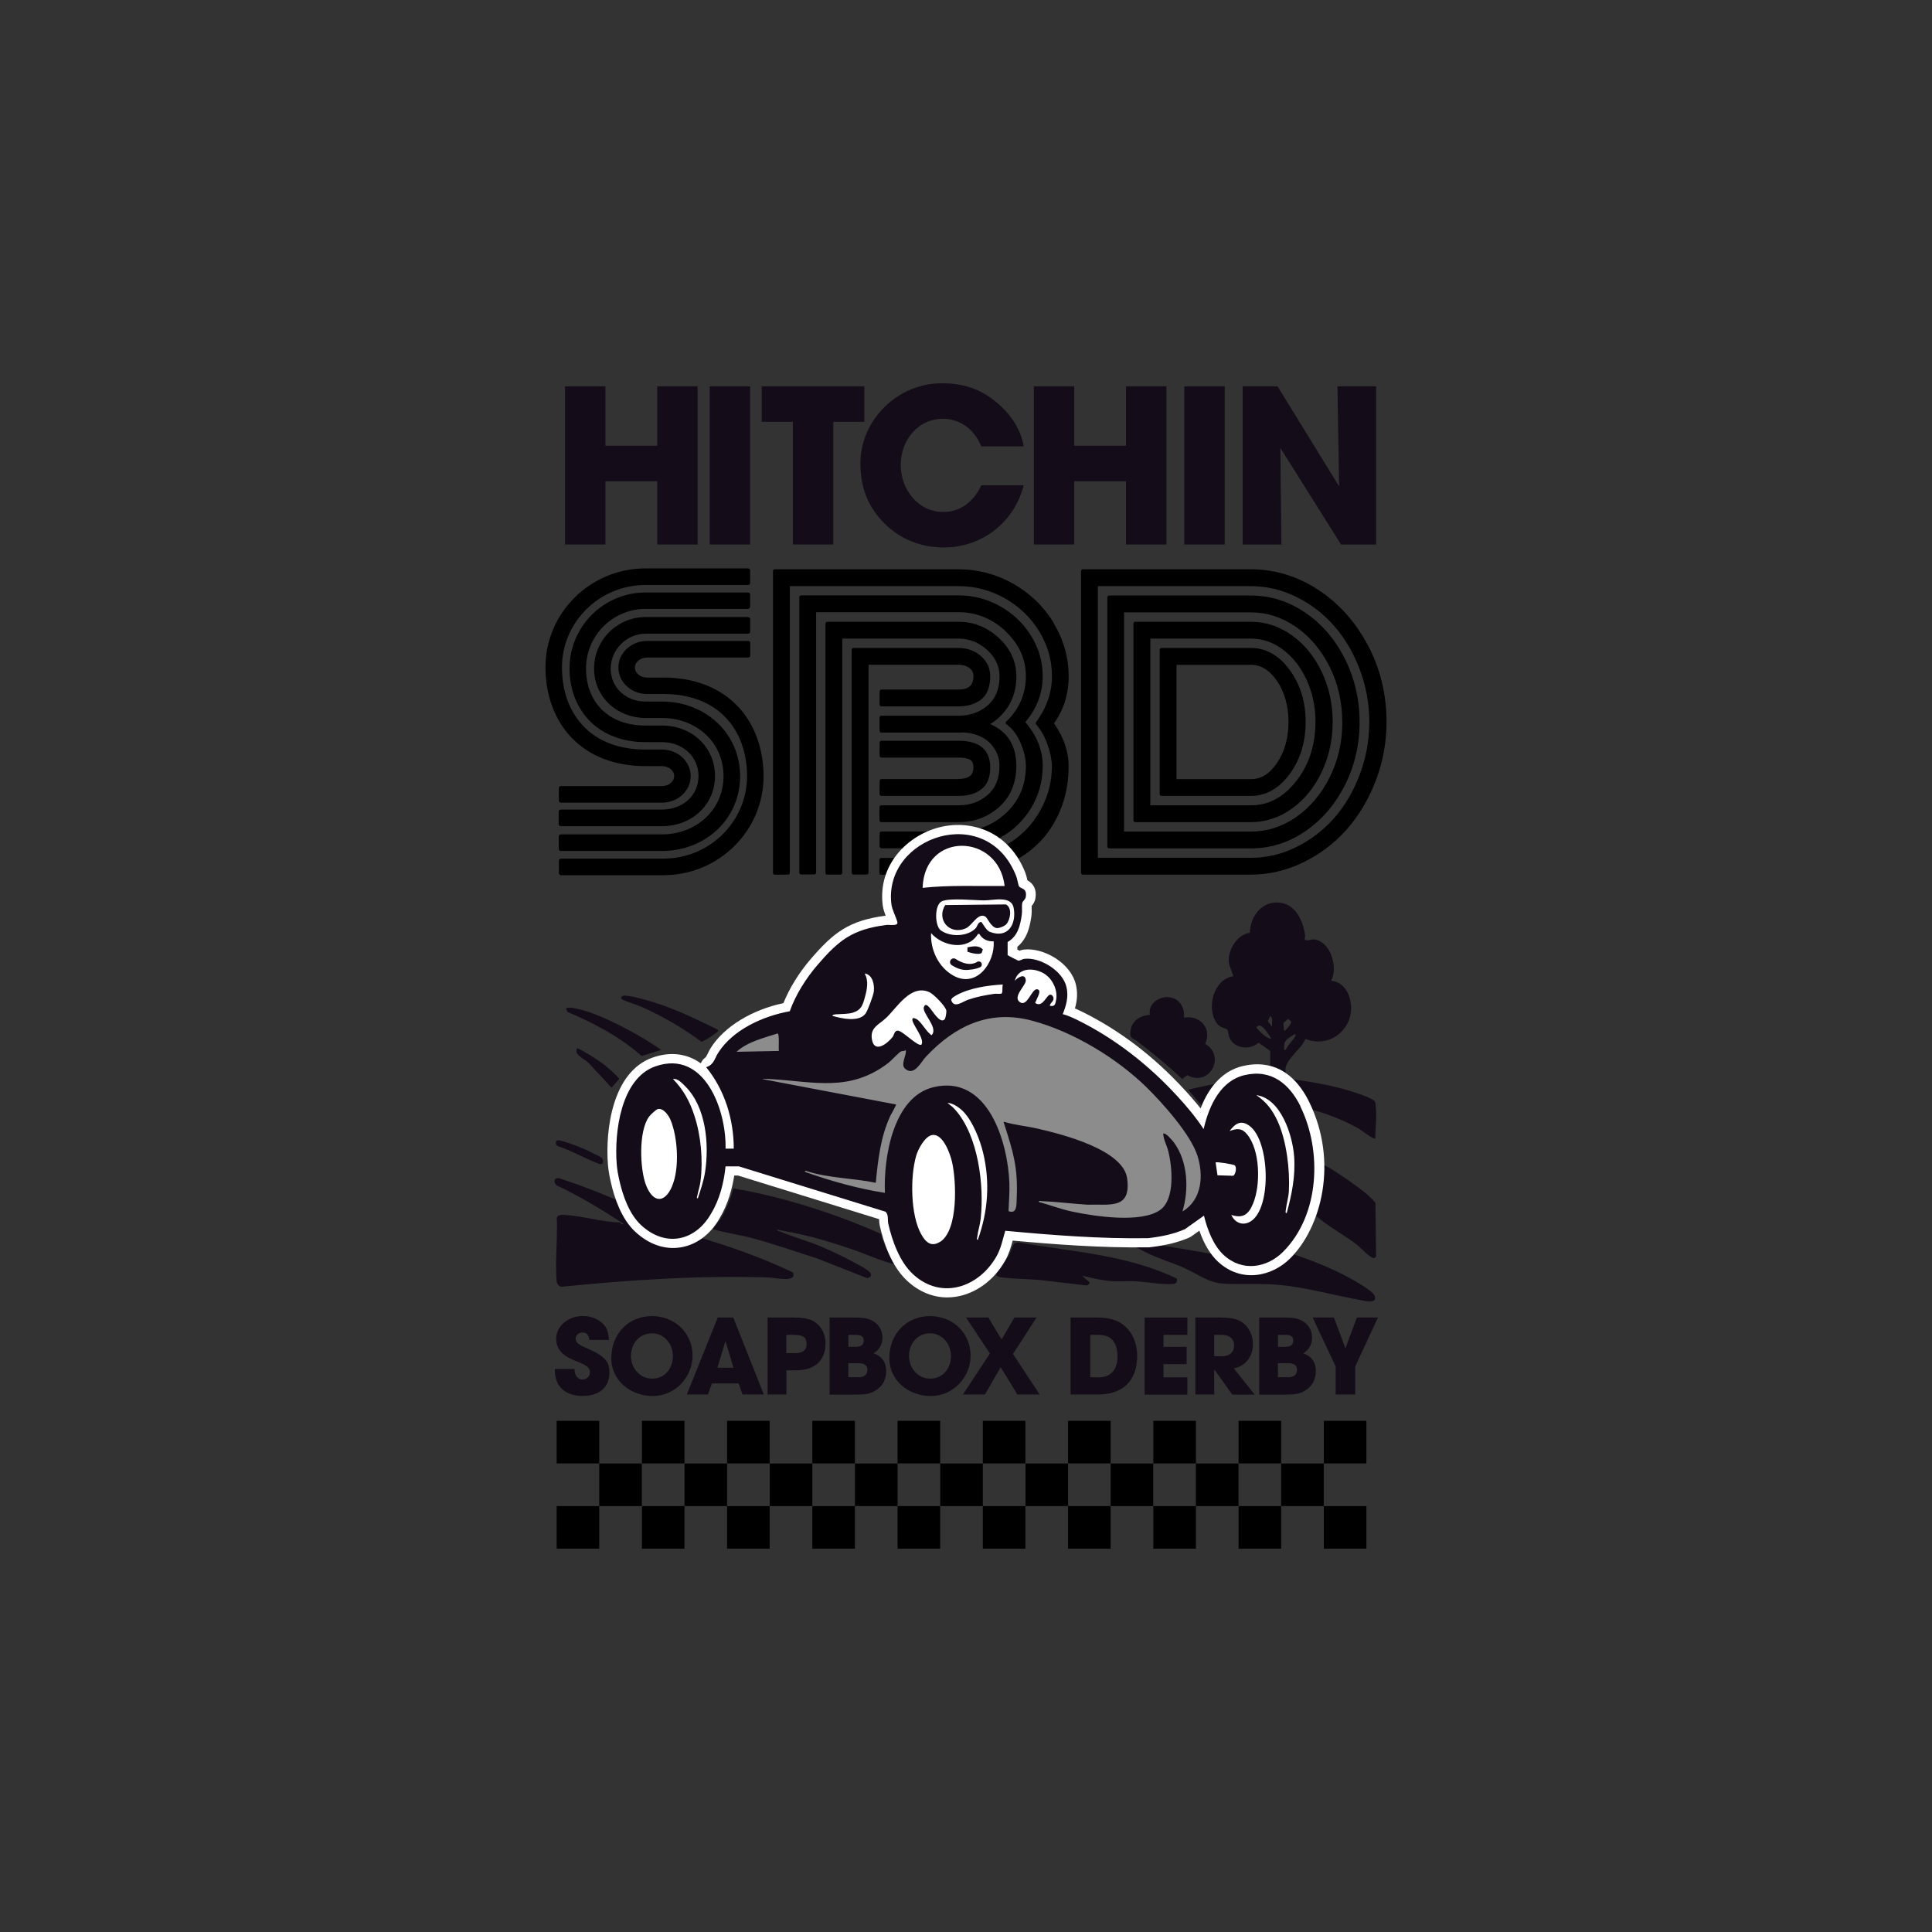
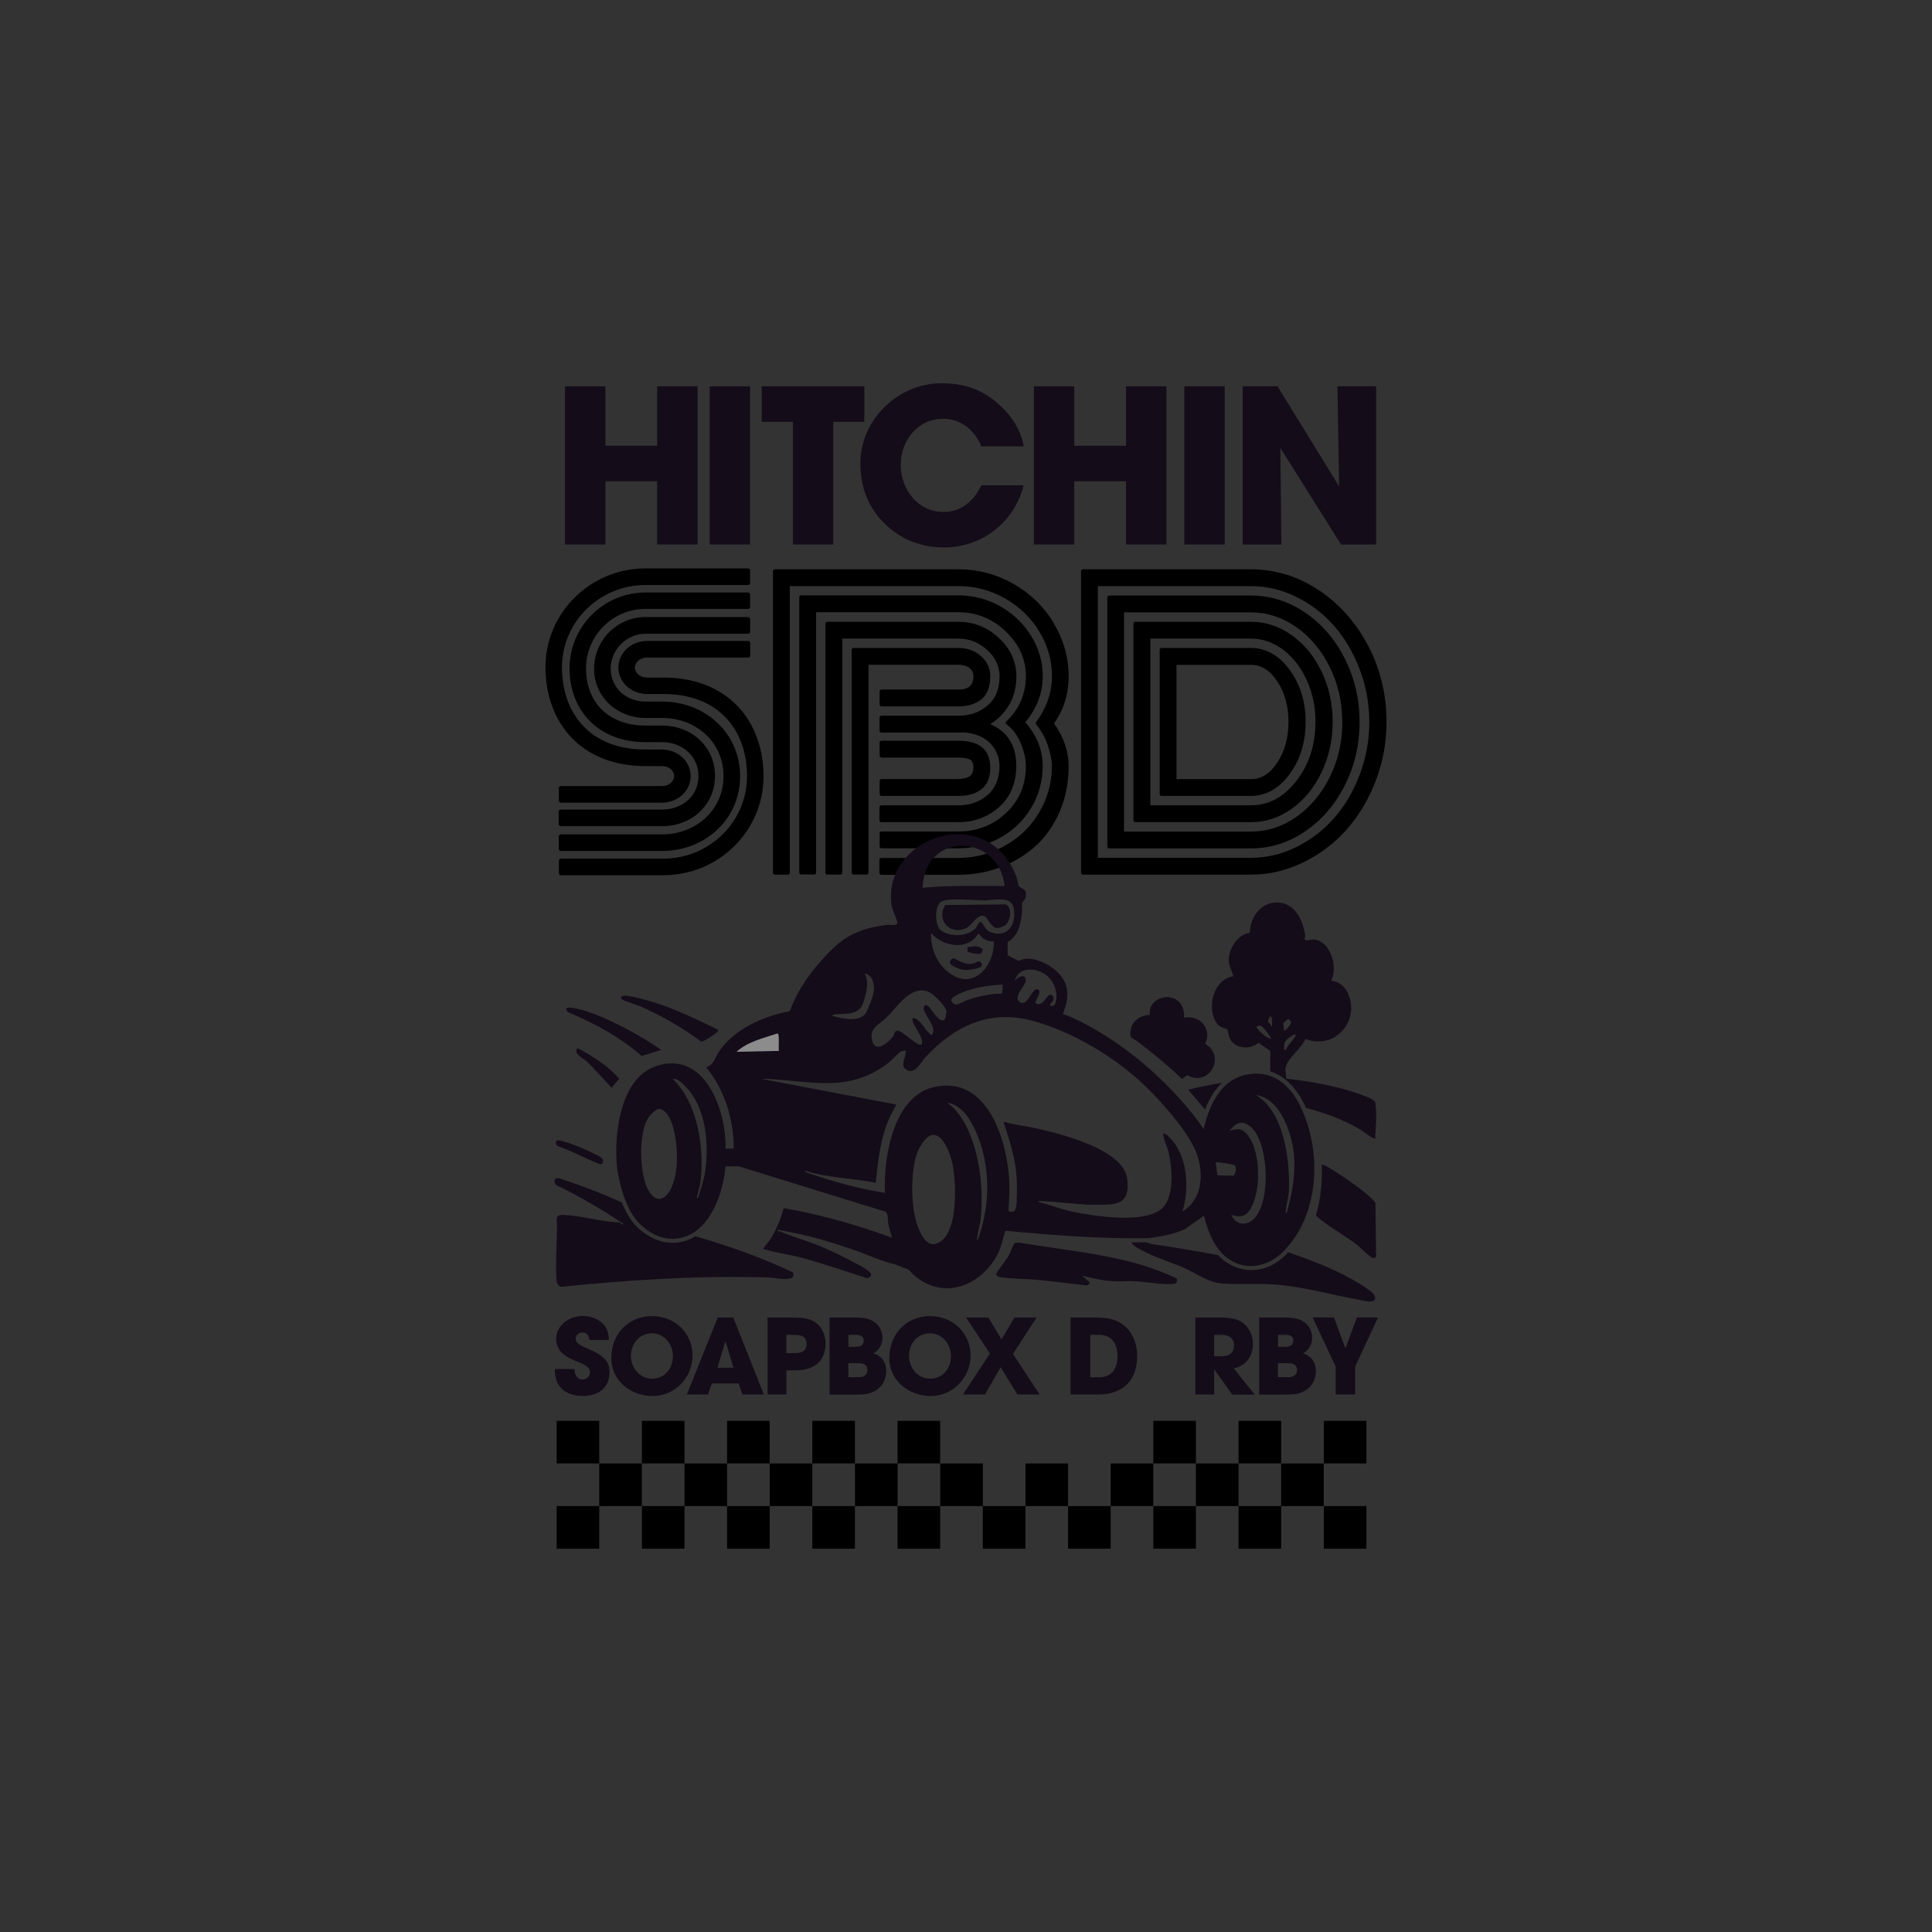
<svg xmlns="http://www.w3.org/2000/svg" id="Layer_2" data-name="Layer 2" viewBox="0 0 240 240">
  <rect x="0" y="0" width="240" height="240" fill="#333333" stroke="none" />
  <defs>
    <style>
      .cls-1 {
        fill: none;
      }

      .cls-2 {
        fill: #fff;
      }

      .cls-3 {
        fill: #140c19;
      }

      .cls-4 {
        fill: #140c19;
      }

      .cls-5 {
        fill: #8c8c8c;
      }
    </style>
  </defs>
  <g id="Layer_1-2" data-name="Layer 1">
    <g>
      <g>
        <g>
          <path d="M119.07,96.78h-9.57c-.13,0-.23.1-.23.23v1.63c0,.13.1.23.23.23h9.57c1.16,0,2.12-.27,2.83-.82.74-.56,1.11-1.46,1.11-2.7,0-2.21-1.33-3.33-3.94-3.33h-9.57c-.13,0-.23.1-.23.23v1.63c0,.13.1.23.23.23h9.57c.64,0,1.12.09,1.44.26.28.15.41.47.41.97,0,.61-.19,1.42-1.85,1.42Z" />
          <path d="M122.63,80.74c1.02.93,1.54,2.03,1.54,3.27,0,1.55-.49,2.77-1.47,3.61-.98.86-2.21,1.29-3.64,1.29h-9.57c-.13,0-.23.1-.23.23v1.63c0,.13.1.23.23.23h9.57c.31,0,.54,0,.7-.02,1.45.13,2.55.6,3.29,1.4.74.8,1.11,1.73,1.11,2.76,0,1.55-.49,2.77-1.47,3.61-.98.86-2.21,1.29-3.64,1.29h-9.57c-.13,0-.23.1-.23.23v1.63c0,.13.1.23.23.23h9.57c1.98,0,3.69-.64,5.09-1.9,1.4-1.27,2.11-2.98,2.11-5.09,0-2.52-1.09-4.26-3.24-5.19.92-.56,1.67-1.3,2.25-2.22.66-1.06,1-2.31,1-3.72,0-1.81-.73-3.41-2.17-4.75-1.43-1.34-3.13-2.02-5.03-2.02h-16.29c-.13,0-.23.1-.23.23v30.95c0,.13.1.23.23.23h1.63c.13,0,.23-.1.23-.23v-29.09h14.43c1.34,0,2.54.47,3.57,1.41Z" />
          <path d="M124.93,78.44c1.66,1.57,2.51,3.44,2.51,5.57s-.82,4.11-2.44,5.62c-.05.05-.08.12-.07.18,0,.07.04.13.1.17.74.53,1.34,1.32,1.76,2.33.43,1.03.65,1.98.65,2.82,0,2.37-.83,4.34-2.46,5.86-1.64,1.53-3.62,2.3-5.91,2.3h-9.57c-.13,0-.23.1-.23.23v1.63c0,.13.1.23.23.23h9.57c1.84,0,3.58-.44,5.17-1.31,1.59-.87,2.88-2.11,3.84-3.68.96-1.58,1.45-3.35,1.45-5.27s-.73-3.75-2.16-5.41c1.44-1.7,2.16-3.63,2.16-5.72,0-1.77-.48-3.45-1.44-5-.95-1.54-2.25-2.78-3.85-3.68-1.6-.9-3.34-1.35-5.17-1.35h-19.55c-.13,0-.23.1-.23.23v34.21c0,.13.1.23.23.23h1.63c.13,0,.23-.1.23-.23v-32.35h17.69c2.22,0,4.19.8,5.86,2.37Z" />
          <path d="M130.9,77.38c-1.24-2.04-2.94-3.68-5.04-4.87-2.1-1.19-4.39-1.79-6.8-1.79h-22.81c-.13,0-.23.1-.23.23v37.47c0,.13.1.23.23.23h1.63c.13,0,.23-.1.23-.23v-35.61h20.95c2.05,0,3.99.51,5.77,1.52,1.78,1.01,3.22,2.39,4.27,4.11,1.05,1.71,1.58,3.59,1.58,5.57s-.66,3.93-1.97,5.68c-.06.09-.06.21,0,.29.64.76,1.13,1.64,1.46,2.63.33.99.5,1.84.5,2.54,0,1.59-.32,3.11-.94,4.52-.63,1.41-1.47,2.64-2.52,3.64-1.04,1-2.29,1.8-3.71,2.39-1.41.58-2.91.88-4.46.88h-9.57c-.13,0-.23.1-.23.23v1.63c0,.13.1.23.23.23h9.57c1.85,0,3.62-.32,5.26-.94,1.65-.63,3.12-1.52,4.36-2.65,1.25-1.13,2.25-2.57,2.99-4.28.73-1.7,1.1-3.6,1.1-5.65,0-1.79-.61-3.57-1.82-5.29,1.21-1.68,1.82-3.64,1.82-5.84,0-2.36-.63-4.58-1.88-6.63Z" />
          <path d="M120.42,82.98c.33.25.5.59.5,1.03,0,1.12-.59,1.65-1.85,1.65h-9.57c-.13,0-.23.1-.23.23v1.63c0,.13.1.23.23.23h9.57c1.17,0,2.12-.3,2.84-.88.73-.59,1.1-1.56,1.1-2.86,0-1-.39-1.85-1.17-2.52-.76-.66-1.7-1-2.78-1h-13.03c-.13,0-.23.1-.23.23v27.69c0,.13.1.23.23.23h1.63c.13,0,.23-.1.23-.23v-25.83h11.17c.55,0,1,.13,1.35.39Z" />
        </g>
        <g>
          <path d="M162.12,76.09c-2.07-1.4-4.32-2.11-6.71-2.11h-17.62c-.13,0-.23.1-.23.23v30.95c0,.13.1.23.23.23h17.62c2.39,0,4.65-.71,6.71-2.11,2.06-1.4,3.72-3.32,4.94-5.73,1.22-2.4,1.83-5.05,1.83-7.86s-.62-5.46-1.83-7.87c-1.22-2.41-2.88-4.34-4.94-5.73ZM166.75,89.69c0,2.46-.52,4.76-1.56,6.84-1.03,2.08-2.44,3.75-4.17,4.96-1.72,1.2-3.62,1.81-5.63,1.81h-15.76v-27.23h15.76c1.99,0,3.88.61,5.61,1.81,1.74,1.21,3.14,2.88,4.18,4.97,1.04,2.09,1.56,4.39,1.56,6.83Z" />
          <path d="M160.47,78.91c-1.56-1.11-3.26-1.67-5.07-1.67h-14.37c-.13,0-.23.1-.23.23v24.43c0,.13.1.23.23.23h14.37c1.81,0,3.51-.56,5.07-1.67,1.55-1.1,2.8-2.63,3.71-4.55.91-1.91,1.37-4,1.37-6.23s-.46-4.34-1.37-6.24c-.91-1.9-2.16-3.43-3.71-4.53ZM163.41,89.69c0,2.84-.8,5.31-2.38,7.33-1.57,2.01-3.46,3.02-5.62,3.02h-12.51v-20.71h12.51c1.42,0,2.75.46,3.97,1.37,1.22.92,2.21,2.18,2.94,3.77.73,1.59,1.1,3.35,1.1,5.22Z" />
          <path d="M155.4,80.49h-11.11c-.13,0-.23.1-.23.23v17.92c0,.13.1.23.23.23h11.11c1.86,0,3.48-.91,4.81-2.72,1.31-1.78,1.98-3.96,1.98-6.47s-.67-4.67-1.98-6.46c-1.33-1.81-2.95-2.73-4.81-2.73ZM160.06,89.69c0,1.96-.47,3.66-1.4,5.05-.92,1.38-1.99,2.05-3.26,2.05h-9.25v-14.2h9.25c1.27,0,2.34.67,3.26,2.04.93,1.38,1.4,3.08,1.4,5.06Z" />
          <path d="M169.94,80.19c-1.53-2.9-3.6-5.23-6.18-6.92-2.58-1.69-5.39-2.55-8.36-2.55h-20.88c-.13,0-.23.1-.23.23v37.47c0,.13.1.23.23.23h20.88c2.23,0,4.4-.51,6.47-1.51,2.06-1,3.87-2.36,5.38-4.05,1.5-1.69,2.73-3.72,3.63-6.05.9-2.33,1.36-4.81,1.36-7.36,0-3.4-.77-6.6-2.3-9.5ZM170.1,89.69c0,2.27-.4,4.47-1.2,6.56-.79,2.08-1.86,3.9-3.18,5.39-1.32,1.49-2.9,2.7-4.7,3.59-1.8.89-3.69,1.33-5.62,1.33h-19.02v-33.75h19.02c1.93,0,3.82.45,5.62,1.33,1.8.89,3.39,2.1,4.7,3.6,1.32,1.5,2.39,3.32,3.18,5.39.79,2.08,1.2,4.28,1.2,6.55Z" />
        </g>
        <g>
          <path d="M80.2,95.17h2.04c.83-.01,1.51.55,1.51,1.23s-.68,1.25-1.51,1.25h-12.56c-.14,0-.26.11-.26.26v1.54c0,.14.11.26.26.26h12.56c1.96,0,3.56-1.48,3.56-3.3s-1.6-3.3-3.57-3.3h-2.04c-3.26.01-5.95-1.01-7.77-2.96-1.7-1.82-2.61-4.32-2.61-7.25,0-5.64,4.66-10.23,10.38-10.23h12.73c.14,0,.26-.11.26-.26v-1.54c0-.14-.11-.26-.26-.26h-12.73c-6.86,0-12.43,5.51-12.43,12.28,0,3.41,1.12,6.49,3.16,8.66,2.22,2.37,5.43,3.62,9.28,3.62Z" />
          <path d="M91.69,87.79c-2.22-2.37-5.43-3.62-9.27-3.62h-2.04c-.83,0-1.51-.56-1.51-1.24s.68-1.25,1.51-1.25h12.56c.14,0,.26-.11.26-.26v-1.54c0-.14-.11-.26-.26-.26h-12.56c-1.96,0-3.56,1.48-3.56,3.3s1.6,3.29,3.56,3.29h2.04c3.26,0,5.95,1.03,7.77,2.97,1.7,1.81,2.61,4.32,2.61,7.25,0,5.64-4.66,10.23-10.38,10.23h-12.73c-.14,0-.26.11-.26.26v1.54c0,.14.11.26.26.26h12.73c6.86,0,12.43-5.51,12.43-12.28,0-3.41-1.12-6.49-3.16-8.66Z" />
          <path d="M93.18,73.86c0-.14-.11-.26-.26-.26h-12.73c-5.2,0-9.44,4.23-9.44,9.44,0,2.58.89,4.89,2.52,6.53,1.71,1.72,4.1,2.62,6.92,2.62h2.04c2.59,0,4.54,1.81,4.54,4.2,0,1.17-.46,2.24-1.3,3-.84.76-1.99,1.18-3.25,1.18h-12.56c-.14,0-.26.11-.26.26v1.54c0,.14.11.26.26.26h12.56c3.76,0,6.6-2.68,6.6-6.24s-2.84-6.26-6.6-6.26h-2.04c-2.26,0-4.15-.7-5.46-2.02-1.26-1.27-1.92-3.02-1.92-5.08,0-4.07,3.31-7.39,7.39-7.39h12.73c.14,0,.26-.11.26-.26v-1.54Z" />
          <path d="M92.93,76.65h-12.73c-3.53,0-6.4,2.87-6.4,6.4,0,1.71.67,3.28,1.9,4.42,1.19,1.11,2.79,1.72,4.5,1.72h2.04c2.09,0,4.02.73,5.43,2.05,1.43,1.33,2.21,3.16,2.21,5.17s-.79,3.84-2.22,5.18c-1.42,1.33-3.35,2.06-5.43,2.06h-12.56c-.14,0-.26.11-.26.26v1.54c0,.14.11.26.26.26h12.56c2.61,0,5.03-.93,6.84-2.61,1.85-1.73,2.87-4.1,2.87-6.68s-1.02-4.95-2.87-6.67c-1.8-1.68-4.23-2.6-6.83-2.6h-2.04c-2.48,0-4.34-1.76-4.34-4.09s1.95-4.34,4.34-4.34h12.73c.14,0,.26-.11.26-.26v-1.54c0-.14-.11-.26-.26-.26Z" />
        </g>
      </g>
      <g>
        <path class="cls-3" d="M81.64,67.64v-7.86h-6.43v7.86h-5.02v-19.65h5.02v7.38h6.43v-7.38h5.02v19.65h-5.02Z" />
        <path class="cls-3" d="M88.16,67.64v-19.65h5.02v19.65h-5.02Z" />
        <path class="cls-3" d="M98.5,67.64v-15.24h-3.88v-4.41h12.75v4.41h-3.85v15.24h-5.02Z" />
        <path class="cls-3" d="M121.9,55.45c-.85-2.15-2.71-3.43-4.75-3.43-3.13,0-5.26,2.68-5.26,5.74s2.18,5.84,5.29,5.84c1.99,0,3.69-1.12,4.73-3.32h5.26c-1.22,4.73-5.29,7.73-9.93,7.73-2.74,0-5.31-.96-7.33-2.95-2.12-2.07-3.03-4.57-3.03-7.54,0-5.21,4.49-9.91,10.12-9.91,2.71,0,4.89.74,6.85,2.42,1.86,1.59,2.97,3.4,3.32,5.42h-5.26Z" />
        <path class="cls-3" d="M139.88,67.64v-7.86h-6.43v7.86h-5.02v-19.65h5.02v7.38h6.43v-7.38h5.02v19.65h-5.02Z" />
        <path class="cls-3" d="M147.12,67.64v-19.65h5.02v19.65h-5.02Z" />
        <path class="cls-3" d="M166.59,67.64l-7.54-12,.13,12h-4.81v-19.65h4.33l7.65,12.43-.21-12.43h4.81v19.65h-4.36Z" />
      </g>
      <g>
        <path class="cls-3" d="M73.22,166.46c-.1-.69-.39-.93-.87-.93-.45,0-.84.32-.84.75,0,.57.52.83,1.56,1.28,2.11.91,2.64,1.67,2.64,2.92,0,1.85-1.27,2.93-3.33,2.93s-3.45-1.09-3.45-3.14v-.21h2.43c.01.79.4,1.31,1.01,1.31.5,0,.92-.4.92-.92,0-.76-1.06-1.1-1.93-1.45-1.56-.63-2.27-1.46-2.27-2.7,0-1.63,1.58-2.82,3.33-2.82.63,0,1.19.14,1.69.4,1.02.53,1.51,1.29,1.53,2.57h-2.42Z" />
        <path class="cls-3" d="M75.94,168.67c0-2.96,2.13-5.18,5.04-5.18s5.05,2.16,5.05,4.9-2.2,5.03-4.94,5.03-5.16-1.91-5.16-4.74ZM83.59,168.46c0-1.5-1.07-2.83-2.61-2.83s-2.6,1.28-2.6,2.79,1.07,2.84,2.64,2.84,2.57-1.28,2.57-2.8Z" />
        <path class="cls-3" d="M92.23,173.23l-.47-1.38h-3.32l-.5,1.38h-2.62l3.84-9.56h1.93l3.8,9.56h-2.65ZM90.14,166.65h-.04s-.98,3.26-.98,3.26h2l-.98-3.26Z" />
        <path class="cls-3" d="M95.35,173.23v-9.56h3.23c1.02-.01,1.78.13,2.29.36,1.03.48,1.68,1.58,1.68,2.87,0,1.77-.98,3.33-3.72,3.33h-1.14v3h-2.34ZM98.73,168.09c.98,0,1.47-.34,1.47-1.15s-.48-1.12-1.56-1.12h-.96v2.27h1.05Z" />
        <path class="cls-3" d="M103.05,173.23v-9.56h3.06c.68,0,1.19.04,1.52.12,1.09.25,1.99,1.09,1.99,2.38,0,.81-.39,1.54-1.11,1.94,1.05.36,1.58,1.12,1.58,2.22,0,.92-.39,1.76-1.11,2.26-.75.53-1.24.65-2.75.65h-3.18ZM106.36,167.3c.61,0,.93-.26.93-.76s-.31-.72-.92-.72h-.98v1.49h.97ZM106.64,171.09c.69,0,1.11-.3,1.11-.92,0-.56-.37-.83-1.1-.83h-1.27v1.74h1.25Z" />
        <path class="cls-3" d="M110.48,168.67c0-2.96,2.13-5.18,5.04-5.18s5.05,2.16,5.05,4.9-2.2,5.03-4.94,5.03-5.16-1.91-5.16-4.74ZM118.13,168.46c0-1.5-1.07-2.83-2.61-2.83s-2.6,1.28-2.6,2.79,1.07,2.84,2.64,2.84,2.57-1.28,2.57-2.8Z" />
        <path class="cls-3" d="M126.38,173.23l-2.07-3.39-1.96,3.39h-2.73l3.35-5.09-2.96-4.47h2.77l1.64,2.73,1.59-2.73h2.75l-2.92,4.52,3.31,5.04h-2.77Z" />
        <path class="cls-3" d="M132.99,173.23v-9.56h3.26c1.19,0,2.13.21,2.8.58,1.36.78,2.21,2.25,2.21,4.2,0,3.15-1.86,4.78-4.85,4.78h-3.43ZM136.53,171.09c1.41,0,2.29-.88,2.29-2.62s-.87-2.65-2.27-2.65h-1.11v5.27h1.1Z" />
-         <path class="cls-3" d="M142.19,173.23v-9.56h5.31v2.15h-2.97v1.49h2.88v2.15h-2.88v1.64h2.97v2.15h-5.31Z" />
        <path class="cls-3" d="M153.07,173.23l-2.21-3.09h-.03v3.09h-2.34v-9.56h3.13c1,0,1.76.13,2.26.35,1.03.47,1.76,1.59,1.76,2.95,0,1.51-.9,2.75-2.38,3.01l2.6,3.26h-2.79ZM151.74,168.48c.97,0,1.56-.45,1.56-1.37,0-.83-.62-1.29-1.54-1.29h-.93v2.66h.9Z" />
        <path class="cls-3" d="M156.42,173.23v-9.56h3.06c.68,0,1.19.04,1.52.12,1.09.25,1.99,1.09,1.99,2.38,0,.81-.39,1.54-1.11,1.94,1.05.36,1.58,1.12,1.58,2.22,0,.92-.39,1.76-1.11,2.26-.75.53-1.24.65-2.75.65h-3.18ZM159.73,167.3c.61,0,.93-.26.93-.76s-.31-.72-.92-.72h-.98v1.49h.97ZM160.01,171.09c.69,0,1.11-.3,1.11-.92,0-.56-.37-.83-1.1-.83h-1.27v1.74h1.25Z" />
        <path class="cls-3" d="M165.92,173.23v-3.48l-2.86-6.09h2.65l1.42,3.84,1.43-3.84h2.62l-2.83,6.09v3.48h-2.44Z" />
      </g>
      <g>
        <rect x="69.15" y="176.5" width="5.29" height="5.29" />
        <rect x="79.74" y="176.5" width="5.29" height="5.29" />
        <rect x="90.32" y="176.5" width="5.29" height="5.29" />
        <rect x="100.91" y="176.5" width="5.29" height="5.29" />
        <rect x="111.5" y="176.5" width="5.29" height="5.29" />
        <rect x="74.44" y="181.8" width="5.29" height="5.29" />
        <rect x="85.03" y="181.8" width="5.29" height="5.29" />
        <rect x="95.62" y="181.8" width="5.29" height="5.29" />
        <rect x="106.21" y="181.8" width="5.29" height="5.29" />
        <rect x="116.8" y="181.8" width="5.29" height="5.29" />
        <rect x="69.15" y="187.09" width="5.29" height="5.29" />
        <rect x="79.74" y="187.09" width="5.29" height="5.29" />
        <rect x="90.32" y="187.09" width="5.29" height="5.29" />
        <rect x="100.91" y="187.09" width="5.29" height="5.29" />
        <rect x="111.5" y="187.09" width="5.29" height="5.29" />
-         <rect x="122.09" y="176.5" width="5.29" height="5.29" />
-         <rect x="132.68" y="176.5" width="5.29" height="5.29" />
        <rect x="143.27" y="176.5" width="5.29" height="5.29" />
        <rect x="153.86" y="176.5" width="5.29" height="5.29" />
        <rect x="164.45" y="176.5" width="5.29" height="5.29" />
        <rect x="127.39" y="181.8" width="5.29" height="5.29" />
        <rect x="137.97" y="181.8" width="5.29" height="5.29" />
        <rect x="148.56" y="181.8" width="5.29" height="5.29" />
        <rect x="159.15" y="181.8" width="5.29" height="5.29" />
        <rect x="122.09" y="187.09" width="5.29" height="5.29" />
        <rect x="132.68" y="187.09" width="5.29" height="5.29" />
        <rect x="143.27" y="187.09" width="5.29" height="5.29" />
        <rect x="153.86" y="187.09" width="5.29" height="5.29" />
        <rect x="164.45" y="187.09" width="5.29" height="5.29" />
      </g>
      <path class="cls-3" d="M69.25,141.66c.26-.08,1.44.35,1.79.47.91.32,2.03.79,2.87,1.25.47.25,1.23.46.94,1.13-.14.21-.49.04-.67-.03-1.61-.62-3.22-1.56-4.88-2.1-.27-.11-.37-.62-.05-.72Z" />
      <path class="cls-3" d="M89.2,127.92c.04.21-.11.28-.24.39-.25.22-1.61,1.13-1.85,1.08-2.3-1.7-4.77-3.13-7.39-4.3-.72-.32-1.79-.6-2.4-.92-.35-.19-.11-.49.25-.49.82,0,2.72.54,3.56.8,2.8.86,5.44,2.17,8.07,3.44Z" />
      <path class="cls-3" d="M82.11,130.43l-2.4.75c-2.69-2.37-5.9-4.09-9.2-5.46l-.19-.39c.11-.34,1.22-.05,1.5.01,2.45.55,5.78,2.29,7.97,3.57.79.46,1.58.97,2.33,1.51Z" />
      <path class="cls-3" d="M73.91,132.9c-.31-.32-.61-.68-.94-.98-.47-.43-1.81-1-1.23-1.72,1.89.99,3.81,2.22,5.19,3.81l-.96,1.11c-.69-.74-1.36-1.5-2.07-2.22Z" />
-       <path class="cls-3" d="M111.3,157.1c-1.95-.46-3.81-1.36-5.72-2-1.2-.4-2.45-.8-3.66-1.15-1.77-.5-3.57-.87-5.38-1.2.03.22.25.18.39.24,1.67.7,3.49,1.19,5.18,1.91,1.38.59,2.93,1.33,4.24,2.06.57.32,2.85,1.38,1.37,1.82l-6.23-2.46c-2.67-.84-5.32-1.78-8.02-2.51-1.51-.41-3.21-.62-4.67-1.06-.08-.02-.25.03-.17-.17.1-.23.71-.86.89-1.17.7-1.16,1.22-2.39,1.57-3.71l.11-.08c.4.14.82.16,1.23.24,5.72,1.11,11.72,3.06,17.01,5.42.16.79.49,1.52.87,2.22.1.19,1.05,1.53.98,1.6Z" />
+       <path class="cls-3" d="M111.3,157.1c-1.95-.46-3.81-1.36-5.72-2-1.2-.4-2.45-.8-3.66-1.15-1.77-.5-3.57-.87-5.38-1.2.03.22.25.18.39.24,1.67.7,3.49,1.19,5.18,1.91,1.38.59,2.93,1.33,4.24,2.06.57.32,2.85,1.38,1.37,1.82c-2.67-.84-5.32-1.78-8.02-2.51-1.51-.41-3.21-.62-4.67-1.06-.08-.02-.25.03-.17-.17.1-.23.71-.86.89-1.17.7-1.16,1.22-2.39,1.57-3.71l.11-.08c.4.14.82.16,1.23.24,5.72,1.11,11.72,3.06,17.01,5.42.16.79.49,1.52.87,2.22.1.19,1.05,1.53.98,1.6Z" />
      <path class="cls-3" d="M146.2,158.83c.08.7-.3.67-.85.68-1.33.04-2.97-.27-4.34-.35-.91-.05-1.84.06-2.75,0-1.3-.07-2.58-.4-3.84-.68l.92.8c.04.25-.19.37-.4.4l-5.39-.63c-1.63-.18-3.41-.16-5.02-.36-.25-.03-.74-.08-.77-.39-.02-.23,1.28-1.86,1.52-2.26.19-.31.59-1.42.69-1.54.1-.11.45-.15.6-.15,6.61,1.15,13.5,1.52,19.62,4.48Z" />
      <g>
        <path class="cls-3" d="M163.78,151.28c1.22,1.06,3.54,2.36,4.87,3.42.4.32,1.63,1.66,2.05,1.58.1-.02.18-.12.24-.2l-.08-6.67c-.84-1-1.93-1.77-2.98-2.52-.66-.47-2.69-1.86-3.35-2.13-.12-.05-.21-.09-.34-.06.1,2.12-.14,4.2-.7,6.24,0,.12.19.26.29.34Z" />
        <path class="cls-3" d="M86.38,153.58c-.63.38-1.3.64-2.02.75-1.74.27-3.54-.36-5.08-1.78-.91-.84-1.56-2-2.04-3.18-2.51-1.14-5.08-2.12-7.7-2.98-.69-.19-.87.42-.39.86,2.88,1.36,5.62,3.02,8.29,4.76-.22.27-.37-.15-.4-.15-2.29-.05-4.78-.84-6.99-.94-1.18-.05-.84.53-.85,1.31-.01,2.15-.22,4.79-.06,6.88.02.31.24.68.58.74,8.57-.87,17.26-1.43,25.87-1.15.78.03,3.45.67,2.91-.63-3.89-1.87-7.98-3.29-12.12-4.5Z" />
        <path class="cls-3" d="M169.91,160.14c-.53-.4-1.38-.89-1.98-1.23-2.46-1.39-5.23-2.43-7.91-3.35-.09.09-.17.2-.26.29-2.82,2.82-6.19,2.18-8.12.39-.11-.1-.21-.21-.31-.32-2.78-.52-5.56-.99-8.37-1.4-.12-.02-.22-.13-.35-.15-.13-.02-.27-.03-.41-.05-.54,0-1.08,0-1.63,0-.04.39,1.47,1.1,1.75,1.24,1.52.77,3.17,1.24,4.72,1.92,1.75.77,3.03,1.88,4.98,1.98,2.36.12,4.68-.07,7.06.17,3.3.34,6.57,1.26,9.82,1.85.5.09,1.86.48,1.93-.21,0-.5-.56-.86-.93-1.13Z" />
        <path class="cls-3" d="M152.46,127.92c.12.16.15.71.27.99.59,1.38,2.55,1.57,3.61.62l1.45,1.02v2.54c1.72.53,3.15,1.91,4.24,4.09h0c.07.14.13.3.2.44,2.32.63,4.53,1.42,6.64,2.63.31.18,1.76,1.36,1.98,1.17-.02-1.07.17-2.33.09-3.37-.02-.29-.05-.91-.11-1.13-.12-.43-1.98-1.03-2.47-1.19-2.74-.92-5.75-1.4-8.61-1.75.07-.41-.11-.86-.06-1.25.17-1.24,1.99-2.47,2.47-3.67,3.57,1.4,6.8-2.12,5.31-5.61-.37-.87-1.14-1.56-2.12-1.61.85-1.57.05-4.53-1.75-5.06-.65-.2-.85.06-1.29.03-.42-.03-.14-.36-.18-.61-.24-1.77-1.16-3.85-3.15-4.07-2.22-.24-3.68,1.69-3.72,3.75-1.53.16-2.7,2.08-2.62,3.5.04.67.41,1.28.57,1.89-2.43.37-3.35,3.82-2.13,5.74.48.76,1.22.67,1.39.9ZM160.82,128.49c.19,0,.14.13.06.28-.32.54-.92,1.05-1.15,1.66l-.23-.06c.07-.57-.09-.78.36-1.24.11-.11.88-.64.96-.64ZM160.02,126.56l.35.33c.17.23-.75,1.27-.86,1.14l-.09-.96.61-.5ZM157.79,126.2c.39.27.18.97.23,1.37l-.53-.74.31-.63ZM157.26,128.04c.09.1.7.96.64,1.02-.77-.22-1.33-.83-1.83-1.43.44-.55.86.03,1.19.41Z" />
        <path class="cls-3" d="M141.44,129.48c1.88,1.44,3.69,2.92,5.41,4.56l.63-.49c2.72,1.55,4.87-2.34,2.23-3.88.89-1.88-.66-3.63-2.63-3.25.05-.61-.06-1.2-.41-1.71-1.14-1.65-4.14-.72-3.83,1.36-1.05.03-2.1.65-2.35,1.71-.31,1.29.22,1.13.95,1.69Z" />
        <path class="cls-3" d="M149.69,137.84c.54-1.4,1.25-2.51,2.1-3.33-1.41.24-2.8.52-4.19.85l2.09,2.48Z" />
      </g>
-       <path class="cls-2" d="M162.64,136.9h0c-2.36-4.76-5.8-5.06-8.27-4.47-2.32.55-4.11,2.36-5.23,5.26-.57-.72-1.22-1.48-1.98-2.3-3.83-4.18-8.15-7.46-12.82-9.75-.29-.14-.56-.27-.81-.37.31-1.07.34-1.96.13-2.92-.28-1.26-1.21-2.47-2.56-3.33-1.26-.8-2.72-1.2-3.91-1.06-.2.02-.38.08-.53.14-.09-.04-.19-.09-.28-.14v-.35c1.2-.98,1.55-2.42,1.75-3.84.04-.32.04-.64.03-.9,0-.11,0-.23,0-.33.16-.19.4-.51.47-1,.15-1-.19-1.74-1.01-2.19,0-.04-.02-.07-.02-.1v-.03c-.08-.32-.14-.59-.24-.83-2.07-5.23-6.85-6.59-10.67-5.62-3.96,1.01-7.65,4.65-7.04,9.66.06.47.21.91.37,1.32,0,0,0,0,0,0-4.55.59-6.47,2.08-9.33,5.41-1.45,1.69-2.64,3.62-3.37,5.45-3.96.85-7.32,2.91-9,5.52-.17.27-.3.53-.39.73-.15.3-.22.45-.32.52-.25.18-.44.43-.56.71-1.71-1.23-3.76-1.48-5.94-.73-5.12,1.77-5.92,9.2-5.59,13.32.06.68.18,1.43.37,2.22.43,1.91,1.3,4.52,3.03,6.12,1.7,1.57,3.64,2.24,5.59,1.94,1.99-.31,3.72-1.59,4.86-3.59,1.1-1.8,1.61-3.85,1.84-5.34h.47s17.53,5.42,17.53,5.42c0,.03,0,.06,0,.09,0,.2.02.45.07.69.48,2.15,1.47,5.08,3.41,6.88,1.46,1.35,3.18,2.06,4.98,2.06.36,0,.73-.03,1.1-.09,2.44-.38,4.72-2.05,6.09-4.47.48-.85.72-1.69.94-2.5,5.09.47,11.04.92,16.86.84.06,0,.11,0,.17-.01,1.99-.23,3.49-.6,4.85-1.18.11-.05.21-.11.31-.17l1-.71c.58,1.67,1.36,2.96,2.31,3.85,2.92,2.7,6.72,1.84,8.97-.41,3.87-3.85,6.01-11.96,2.38-19.39Z" />
      <g>
        <path class="cls-5" d="M97.12,130.83c.08-.11.11-.26.08-.39-.01-.09,0-.39,0-.62.02-1.14.03-1.89-.61-1.91-.06,0-.11,0-.16.02-.29.09-.58.19-.88.28-1.55.48-3.16.98-4.39,2.1-.14.13-.19.34-.12.52.07.18.24.3.44.3h.01l5.27-.11c.15,0,.28-.07.37-.19Z" />
-         <path class="cls-5" d="M149.15,143.4c-1.08-3.37-5.9-8.15-6.45-8.69-3.94-3.86-9.47-7.08-14.43-8.39-5-1.33-9.46.17-13.62,4.59-.16.17-.32.38-.48.61-.31.42-.73.99-1.07,1.03-.04,0-.17.02-.38-.15-.16-.13-.07-.46.07-.93.11-.38.23-.77.15-1.14-.03-.16-.15-.29-.3-.34-.15-.05-.31-.03-.44.07-.02,0-.07.01-.11.02-.12.01-.29.03-.46.12-.19.1-.46.36-.92.81-.26.25-.55.53-.7.65-3.76,2.87-7.33,2.53-11.46,2.14-.9-.09-1.82-.17-2.78-.23-1.19-.07-1.28.01-1.41.13-.09.09-.15.21-.16.34,0,.23.16.43.38.47l16.02,3.04c-.09.16-.18.34-.25.45-.12.22-.19.34-.22.41-1.22,2.65-1.54,5.34-1.8,7.96-.97-.18-1.98-.29-2.96-.41-1.72-.2-3.5-.41-5.04-.92-.17-.06-.58-.19-.79.16-.14.23-.08.49.18.75.05.05.11.09.18.11,3.66,1.28,6.91,2.13,9.93,2.59.14.02.28-.02.39-.11.1-.09.16-.23.16-.37-.11-2.56.28-5.39,1.04-7.56,1-2.88,2.57-4.6,4.65-5.09,1.77-.42,3.34-.12,4.66.88,2.69,2.05,4.03,6.8,4.17,10.6.03.87-.02,1.76-.07,2.62-.02.28-.03.55-.04.82,0,.2.11.38.29.46.43.17.8.16,1.09-.03.54-.35.55-1.14.57-1.77,0-.09,0-.18,0-.26.17-3.68-.38-5.62-1.4-8.82.59.14,1.18.24,1.76.34.53.09,1.09.18,1.61.3,8.57,1.96,10.62,4.24,10.82,5.82.14,1.07.04,1.78-.32,2.17-.51.57-1.62.56-2.91.54-.41,0-.83,0-1.26,0-.79-.05-1.6-.12-2.38-.2-1.06-.1-2.16-.2-3.23-.24-.02,0-.03,0-.05,0-.15-.03-.44-.08-.66.13-.08.07-.2.23-.17.49.02.19.16.35.34.4.52.14,1.06.31,1.57.48.83.26,1.69.53,2.56.72,1.46.31,4.11.79,6.6.79,1.88,0,3.66-.27,4.77-1.09.93-.69,1.46-1.95,1.56-3.75.1-1.84-.28-3.53-.4-4.01-.08-.3-.19-.59-.29-.88,0-.01,0-.02-.01-.04.08.09.14.17.19.24,1.46,2,1.85,5.18.98,8.1-.06.19.01.39.16.51.15.12.37.13.53.03,2.72-1.68,2.79-5.07,2.02-7.46Z" />
      </g>
      <g>
        <path class="cls-4" d="M161.55,137.42c-1.35-2.71-3.57-4.67-6.97-3.86-2.86.68-4.36,3.62-5.06,6.7-.95-1.45-2.09-2.81-3.26-4.08-3.55-3.87-7.75-7.18-12.48-9.5-.53-.26-1.18-.55-1.76-.7.44-1.13.74-2.15.46-3.37-.45-2.01-3.27-3.73-5.22-3.5-.29.03-.54.25-.77.22-.07-.01-1.28-.63-1.32-.69v-1.62c1.26-.72,1.57-2.04,1.76-3.39.07-.47-.02-1.03.05-1.43.06-.3.39-.41.45-.81.17-1.13-.66-.94-.85-1.31-.12-.22-.2-.9-.35-1.26-3.66-9.28-16.51-4.89-15.5,3.48.09.75.57,1.55.74,2.24.13.55-.96.31-1.36.36-4.23.55-5.91,1.88-8.6,5.02-1.4,1.64-2.69,3.68-3.4,5.7-3.28.59-7.03,2.26-8.88,5.14-.48.74-.52,1.49-1.51,1.81,2.31,2.82,3.43,6.49,3.43,10.12h-1.02c.12-4.76-2.59-12.35-8.7-10.23-4.32,1.49-5.13,8.23-4.82,12.14.05.67.18,1.39.34,2.07.42,1.88,1.24,4.19,2.69,5.52,3.08,2.85,6.78,1.94,8.69-1.43,1.06-1.73,1.6-3.86,1.8-5.87h1.66s18.18,5.62,18.18,5.62c.44.3.27,1.02.37,1.48.48,2.15,1.42,4.76,3.07,6.29,3.52,3.26,8.19,1.65,10.38-2.22.58-1.02.75-2.07,1.09-3.17,5.9.55,11.79,1.01,17.72.92,1.58-.18,3.14-.48,4.6-1.12l2.36-1.68c.41,1.7,1.16,3.69,2.44,4.88,2.34,2.17,5.41,1.59,7.38-.38,4.56-4.55,4.88-12.51,2.16-18.06ZM83.5,147.34c-.99,2.3-2.46,2.01-3.28-.2-.73-1.99-.91-6.62.4-8.41.17-.23.86-.91,1.11-.96.7-.14,1.34.8,1.57,1.36.9,2.15,1.13,6.03.19,8.2ZM87.59,145.58c-.17,1.11-.56,2.22-.9,3.28-.21.03-.09-.23-.06-.35.11-.59.32-1.17.39-1.78.33-2.59.06-5.66-.76-8.14-.57-1.76-1.36-3.22-2.66-4.55.59-.11,1.16.54,1.54.92,2.58,2.58,2.97,7.17,2.45,10.62ZM129.91,121.09c.91.65,1.49,1.98,1.29,3.09-.1.56-.15.9-.79.76.02-.35.44-.48.46-.87.01-.23-.15-.51-.4-.51-.45,0-.91,1.58-1.78,1.09-.2-.14-.01-.19.02-.32.09-.35.77-1.31.14-1.44-.69-.13-1.22,2.28-2.17,1.59-.93-.67.79-2.08.75-2.69-.06-.95-.99-.39-1.37.05.44-1.77,2.6-1.66,3.85-.76ZM125.92,112.77c.38,2.07-.73,3.87-2.98,2.98-.46-.18-.94-1.2-1.06-1.23-.41.04-.48.57-.66.77-1.01,1.09-3.22,1.13-4.37.27-.73-.55-.81-3.18.17-3.61.98-.42,3.96-.11,5.19-.1,1.19.01,3.42-.64,3.71.93ZM118.85,123.61c1.61-.88,3.92-1.22,5.73-1.31-.12.28.03,1.07-.19,1.13-.25.07-.6-.01-.89.03-1.12.16-2.2.37-3.27.74-.66.23-1.68,1.09-2.05.09-.1-.27.45-.56.66-.67ZM115.65,115.9c1.45,1.69,4.57,2.24,5.84.12h.17c.38.66,1.01.94,1.78.92.17,2.65-2.12,5.86-5,4.26-1.86-1.04-2.87-3.19-2.78-5.29ZM124.8,110.06c-3.4.04-6.81-.13-10.19.23.23-7.06,9.43-6.79,10.19-.23ZM110.1,126.43c1.37-1.32,3.06-4.21,5.35-3.18.54.25,1.96,1.69,2.1,2.26.05.21-.08.99-.21,1.12-.59.62-1.55-1.17-1.92-1.52-.22-.21-.45-.47-.64-.05-.33.71,1.71,2.48,1.03,3.43-.14.2-.16.04-.29-.06-.6-.47-1.19-1.73-1.86-1.92-.13-.04-.28-.1-.32.09-.12.56,1.54,2.35,1.14,3.15-.38.38-2.33-1.68-2.93-1.72-.46-.03-.45.5-.68.8-.59.75-2.19,2.06-2.54.38-.32-1.57.84-1.89,1.75-2.77ZM103.95,126c.59-.05,1.39-.02,1.98-.2,1.05-.32,1.24-.93,1.51-1.92.27-.97.49-2.04-.03-2.95,1,.15,1.23,1.37,1.14,2.23-.05.48-.75,2.36-1.03,2.75-.81,1.1-2.99.62-4.12.28-.02-.16.43-.19.55-.2ZM91.49,130.66c1.38-1.26,3.36-1.71,5.1-2.28.27,0,.09,1.91.17,2.17l-5.27.11ZM116.76,154.27c-1.1.69-1.78.02-2.32-.94-1.34-2.37-1.39-7.2-.62-9.78.24-.82,1.1-2.46,2.03-2.56,1.32-.14,2.19,2.36,2.42,3.37.53,2.33.81,8.46-1.5,9.92ZM121.48,154.01c-.21.02-.09-.24-.08-.37.08-.74.34-1.47.42-2.21.46-4.16-.29-10.34-3.15-13.56-.29-.33-.62-.6-.97-.86.7,0,1.56.64,2.02,1.13,1.15,1.23,2.02,3.45,2.41,5.08.87,3.63.61,7.29-.66,10.78ZM146.9,150.46c.81-2.71.66-6.16-1.05-8.51-.13-.18-1.11-1.37-1.35-1.11.03.73.45,1.44.63,2.17.5,1.98.85,5.91-.98,7.27-2.34,1.72-8.23.81-11,.22-1.39-.3-2.74-.82-4.11-1.19-.02-.21.26-.1.39-.1,1.87.08,3.76.32,5.63.44,2.81-.09,5.47.64,4.96-3.25-.47-3.61-8.2-5.53-11.18-6.21-1.35-.31-2.77-.43-4.09-.83-.13.02-.04.17-.01.24,1.11,3.48,1.73,5.4,1.56,9.21-.03.76.07,2.08-1.02,1.64.05-1.16.15-2.32.11-3.48-.19-5.14-2.68-13.52-9.42-11.92-5.04,1.2-6.23,8.8-6.04,13.13-3.36-.52-6.64-1.45-9.84-2.57-.24-.24-.07-.19.13-.13,2.65.88,5.83.87,8.57,1.45.29-2.9.58-5.64,1.81-8.32.09-.19.77-1.35.71-1.41l-16.6-3.15c0-.06.93-.02,1.07,0,5.4.33,9.82,1.63,14.56-2,.38-.29,1.29-1.28,1.55-1.42.2-.11.45-.03.63-.18.14.64-.73,1.8-.05,2.34,1.13.91,1.92-.86,2.57-1.54,3.59-3.81,7.85-5.87,13.16-4.46,5.07,1.35,10.49,4.62,14.22,8.27,2.02,1.98,5.48,5.85,6.33,8.5.79,2.47.56,5.45-1.82,6.92ZM155.24,139.88c2.49,1.84,2.76,10.14.16,11.82-.97.63-1.99.23-2.44-.78,1.44.48,2.14-.06,2.69-1.38.97-2.3.91-6.66-.74-8.64-.67-.8-1.25-.73-2.17-.4.73-.96,1.43-1.42,2.51-.62ZM153.39,144.77c.27.22.11,1.14-.2,1.29l-1.95-.06-.23-1.6c.11-.1,2.2.22,2.38.37ZM159.83,150.69c-.2.03-.11-.26-.1-.39.08-.73.34-1.61.38-2.34.14-2.65-.29-6.26-1.4-8.68-.64-1.39-1.38-2.38-2.65-3.24,3.06.41,4.51,4.98,4.7,7.61.18,2.44-.28,4.71-.92,7.04Z" />
        <path class="cls-3" d="M121.95,118.36l.14-.41c-.53-.57-1.23-.39-1.91-.27v.55c.38.14,1.51.44,1.77.13Z" />
        <path class="cls-3" d="M120.81,120.42c.56-.08.92-.26.95-.27.19-.09.26-.32.16-.51-.09-.19-.32-.26-.51-.17-.05.03-.99.77-2.69-.34-.21-.14-.49-.08-.63.13-.14.21-.08.49.13.63,1.16.76,1.92.62,2.58.53Z" />
        <path class="cls-3" d="M119.98,115.32c.78-.34,1.52-2.02,2.44-1.45.23.14.67,1.27,1.34,1.41.34.07,1.03-.23,1.25-.47.5-.55.77-2.04-.05-2.46l-7.54.08c-1.13,1.77.5,3.78,2.55,2.89Z" />
      </g>
    </g>
    <rect class="cls-1" width="240" height="240" />
  </g>
</svg>